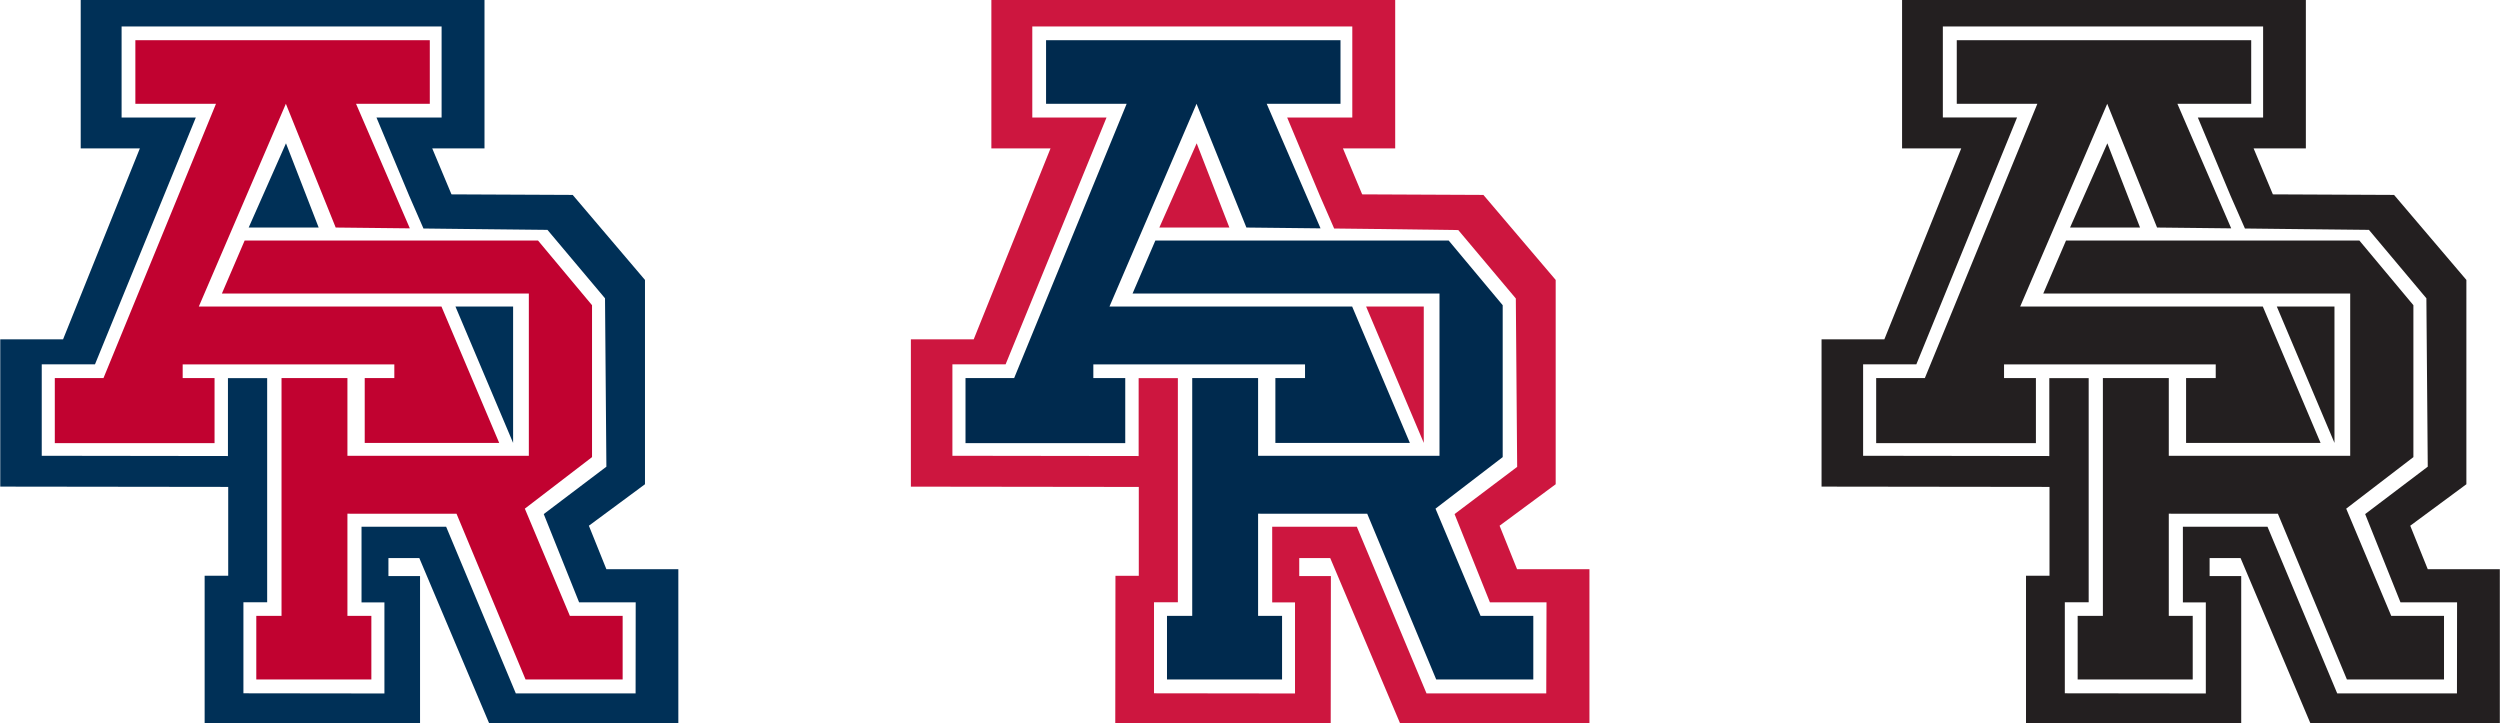
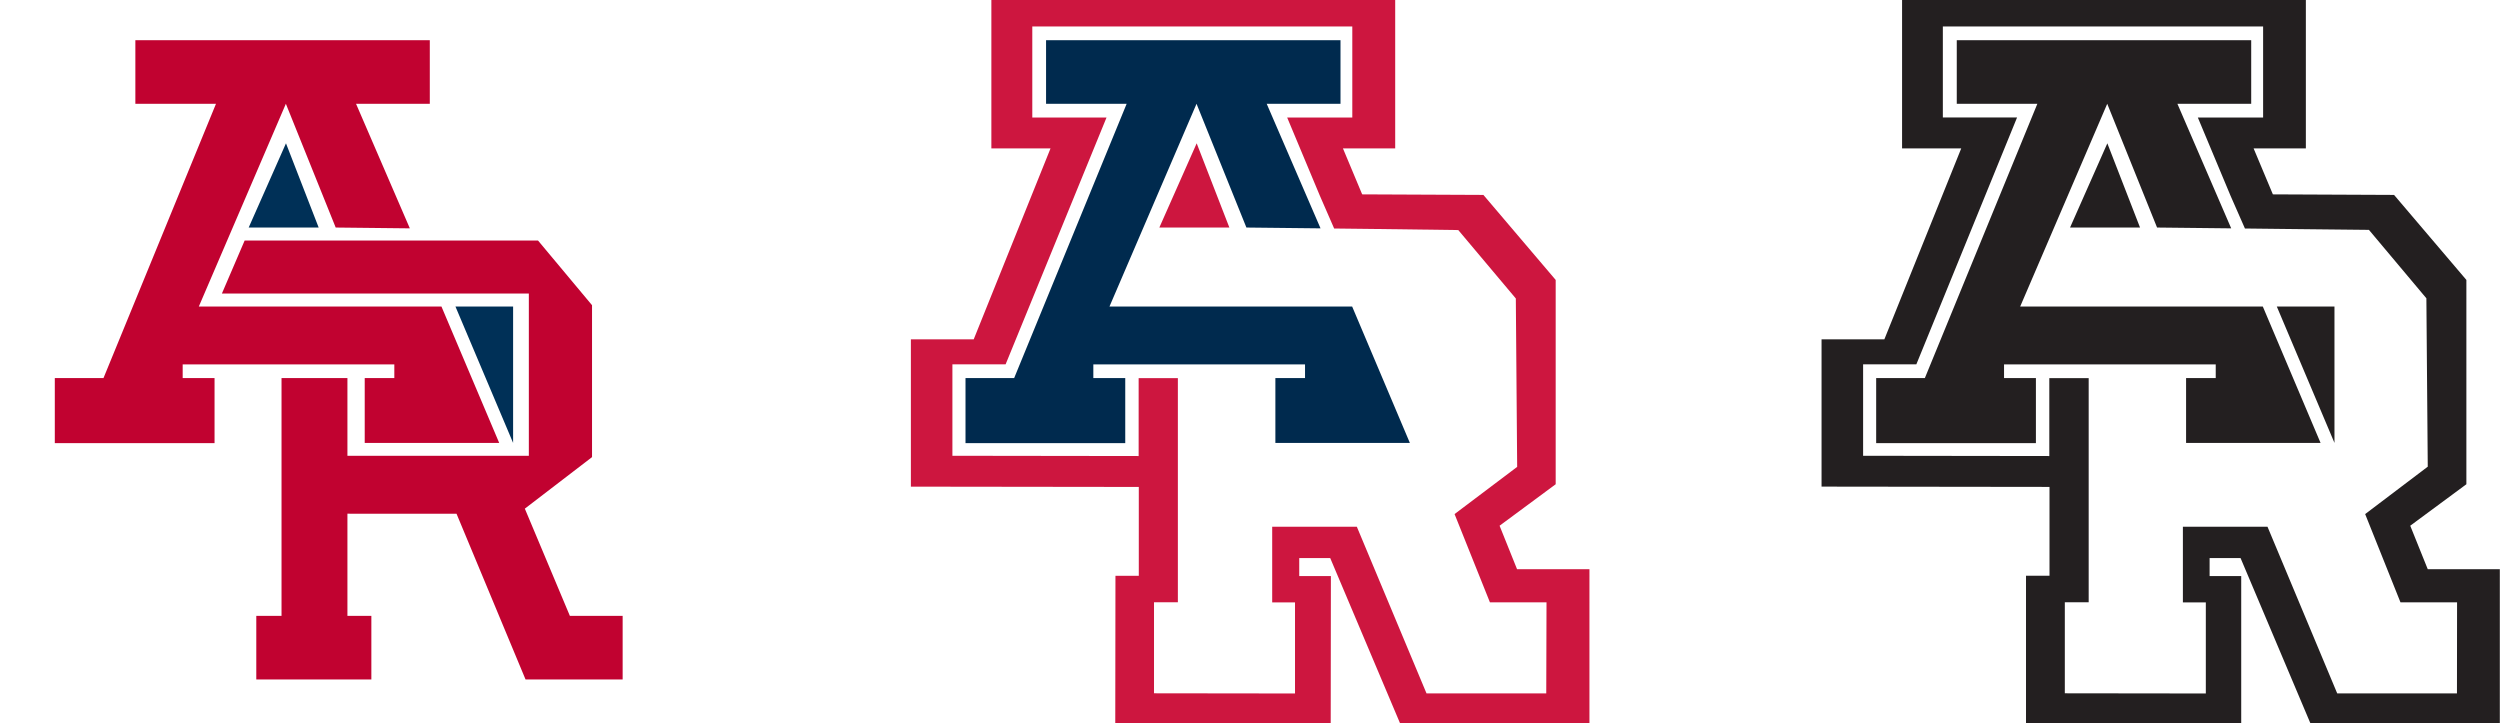
<svg xmlns="http://www.w3.org/2000/svg" viewBox="0 0 673.74 194.91">
  <defs>
    <style>.a{fill:#003057;}.b{fill:#c10230;}.c{fill:#cd163f;}.d{fill:#002a4e;}.e{fill:#231f20;}</style>
  </defs>
  <polygon class="a" points="138.28 119.36 122.74 82.61 138.28 82.61 138.28 119.36" />
  <polygon class="b" points="153.58 165.98 141.44 137.08 159.55 123.19 159.55 82.25 145 64.83 65.93 64.83 59.8 79.11 142.52 79.11 142.52 122.83 93.63 122.83 93.63 101.89 75.87 101.89 75.87 165.98 69.07 165.98 69.07 183.11 100.08 183.11 100.08 165.98 93.63 165.98 93.63 138.44 123.03 138.45 141.63 183.11 167.8 183.11 167.8 165.98 153.58 165.98" />
  <polygon class="a" points="67.02 61.32 77.07 38.62 85.88 61.32 67.02 61.32" />
-   <path class="a" d="M158.7,141.68l15.12-11.18V75.44L154.34,52.53l-32.67-.15L116.49,40h14.08V0H21.75V40H37.69L17,91.44l-16.93,0,0,39.7,61.43.08v23.94H55.15l0,39.69,58.05.08,0-39.69-8.52,0v-4.85H113l18.81,44.5,51,.07V153.4H163.42Zm12.59,45.19-32.28,0-18.78-44.92H97.43v20.4h6.17l0,24.54-38-.05,0-24.54H72l0-60.4H61.43v21l-50.18-.07,0-24.65,14.35,0L52.77,31.68h-20V7.14h86.24V31.68H101.46l8.81,21.07,3.85,8.83,10.36.12,23.06.25,15.51,18.44.37,45.38-16.88,12.77,9.53,23.79h15.25Z" />
  <polygon class="b" points="53.58 82.61 77.04 27.97 90.47 61.32 110.45 61.54 95.95 27.97 115.83 27.97 115.83 10.84 36.48 10.84 36.48 27.97 58.21 27.97 27.89 101.89 14.77 101.89 14.77 119.42 57.82 119.42 57.82 101.89 49.23 101.89 49.23 98.21 106.27 98.21 106.27 101.89 98.29 101.89 98.29 119.36 134.53 119.36 118.97 82.61 53.58 82.61" />
-   <polygon class="c" points="383.7 119.36 368.16 82.61 383.7 82.61 383.7 119.36" />
-   <polygon class="d" points="399.01 165.98 386.86 137.08 404.97 123.19 404.97 82.25 390.42 64.83 311.36 64.83 305.22 79.11 387.94 79.11 387.94 122.83 339.05 122.83 339.05 101.89 321.3 101.89 321.3 165.98 314.5 165.98 314.5 183.11 345.51 183.11 345.51 165.98 339.05 165.98 339.05 138.44 368.46 138.45 387.05 183.11 413.22 183.11 413.22 165.98 399.01 165.98" />
  <polygon class="c" points="312.44 61.32 322.5 38.62 331.31 61.32 312.44 61.32" />
  <path class="c" d="M404.13,141.68l15.12-11.18V75.44L399.77,52.53l-32.67-.15L361.92,40H376V0H267.17V40h15.94l-20.7,51.45-16.93,0,0,39.7,61.42.08v23.94h-6.29l-.05,39.69,58.06.08.05-39.69-8.53,0v-4.85h8.35l18.81,44.5,51.05.07V153.4H408.84Zm12.58,45.19-32.27,0-18.78-44.92H342.85v20.4H349l0,24.54-38-.05,0-24.54h6.43l0-60.4H306.86v21l-50.19-.07,0-24.65,14.34,0L298.2,31.68h-20V7.14h86.24V31.68H346.89l8.81,21.07,3.85,8.83,10.36.12L393,62l15.51,18.44.36,45.38L392,138.54l9.53,23.79h15.25Z" />
  <polygon class="d" points="299 82.61 322.46 27.97 335.9 61.32 355.88 61.54 341.37 27.97 361.26 27.97 361.26 10.84 281.91 10.84 281.91 27.97 303.63 27.97 273.31 101.89 260.2 101.89 260.2 119.42 303.25 119.42 303.25 101.89 294.65 101.89 294.65 98.21 351.7 98.21 351.7 101.89 343.71 101.89 343.71 119.36 379.95 119.36 364.4 82.61 299 82.61" />
  <polygon class="e" points="629.13 119.36 613.59 82.61 629.13 82.61 629.13 119.36" />
-   <polygon class="e" points="644.43 165.98 632.29 137.08 650.4 123.19 650.4 82.25 635.85 64.83 556.78 64.83 550.65 79.11 633.37 79.11 633.37 122.83 584.48 122.83 584.48 101.89 566.72 101.89 566.72 165.98 559.92 165.98 559.92 183.11 590.93 183.11 590.93 165.98 584.48 165.98 584.48 138.44 613.88 138.45 632.48 183.11 658.65 183.11 658.65 165.98 644.43 165.98" />
  <polygon class="e" points="557.87 61.32 567.92 38.62 576.73 61.32 557.87 61.32" />
  <path class="e" d="M649.55,141.68l15.13-11.18V75.44L645.19,52.53l-32.66-.15L607.34,40h14.08V0H512.6V40h15.94L507.83,91.44l-16.93,0,0,39.7,61.43.08v23.94H546l0,39.69,58,.08,0-39.69-8.52,0v-4.85h8.34l18.81,44.5,51.06.07V153.4H654.27Zm12.59,45.19-32.27,0-18.79-44.92h-22.8v20.4h6.18l0,24.54-38-.05,0-24.54h6.43l0-60.4H552.28v21l-50.18-.07,0-24.65,14.35,0,27.14-66.52h-20V7.14H609.9V31.68H592.31l8.81,21.07L605,61.58l10.36.12,23.06.25L653.9,80.39l.37,45.38L637.4,138.54l9.52,23.79h15.25Z" />
  <polygon class="e" points="544.43 82.61 567.89 27.97 581.32 61.32 601.3 61.54 586.8 27.97 606.69 27.97 606.69 10.84 527.34 10.84 527.34 27.97 549.06 27.97 518.74 101.89 505.62 101.89 505.62 119.42 548.67 119.42 548.67 101.89 540.08 101.89 540.08 98.21 597.13 98.21 597.13 101.89 589.14 101.89 589.14 119.36 625.38 119.36 609.82 82.61 544.43 82.61" />
</svg>